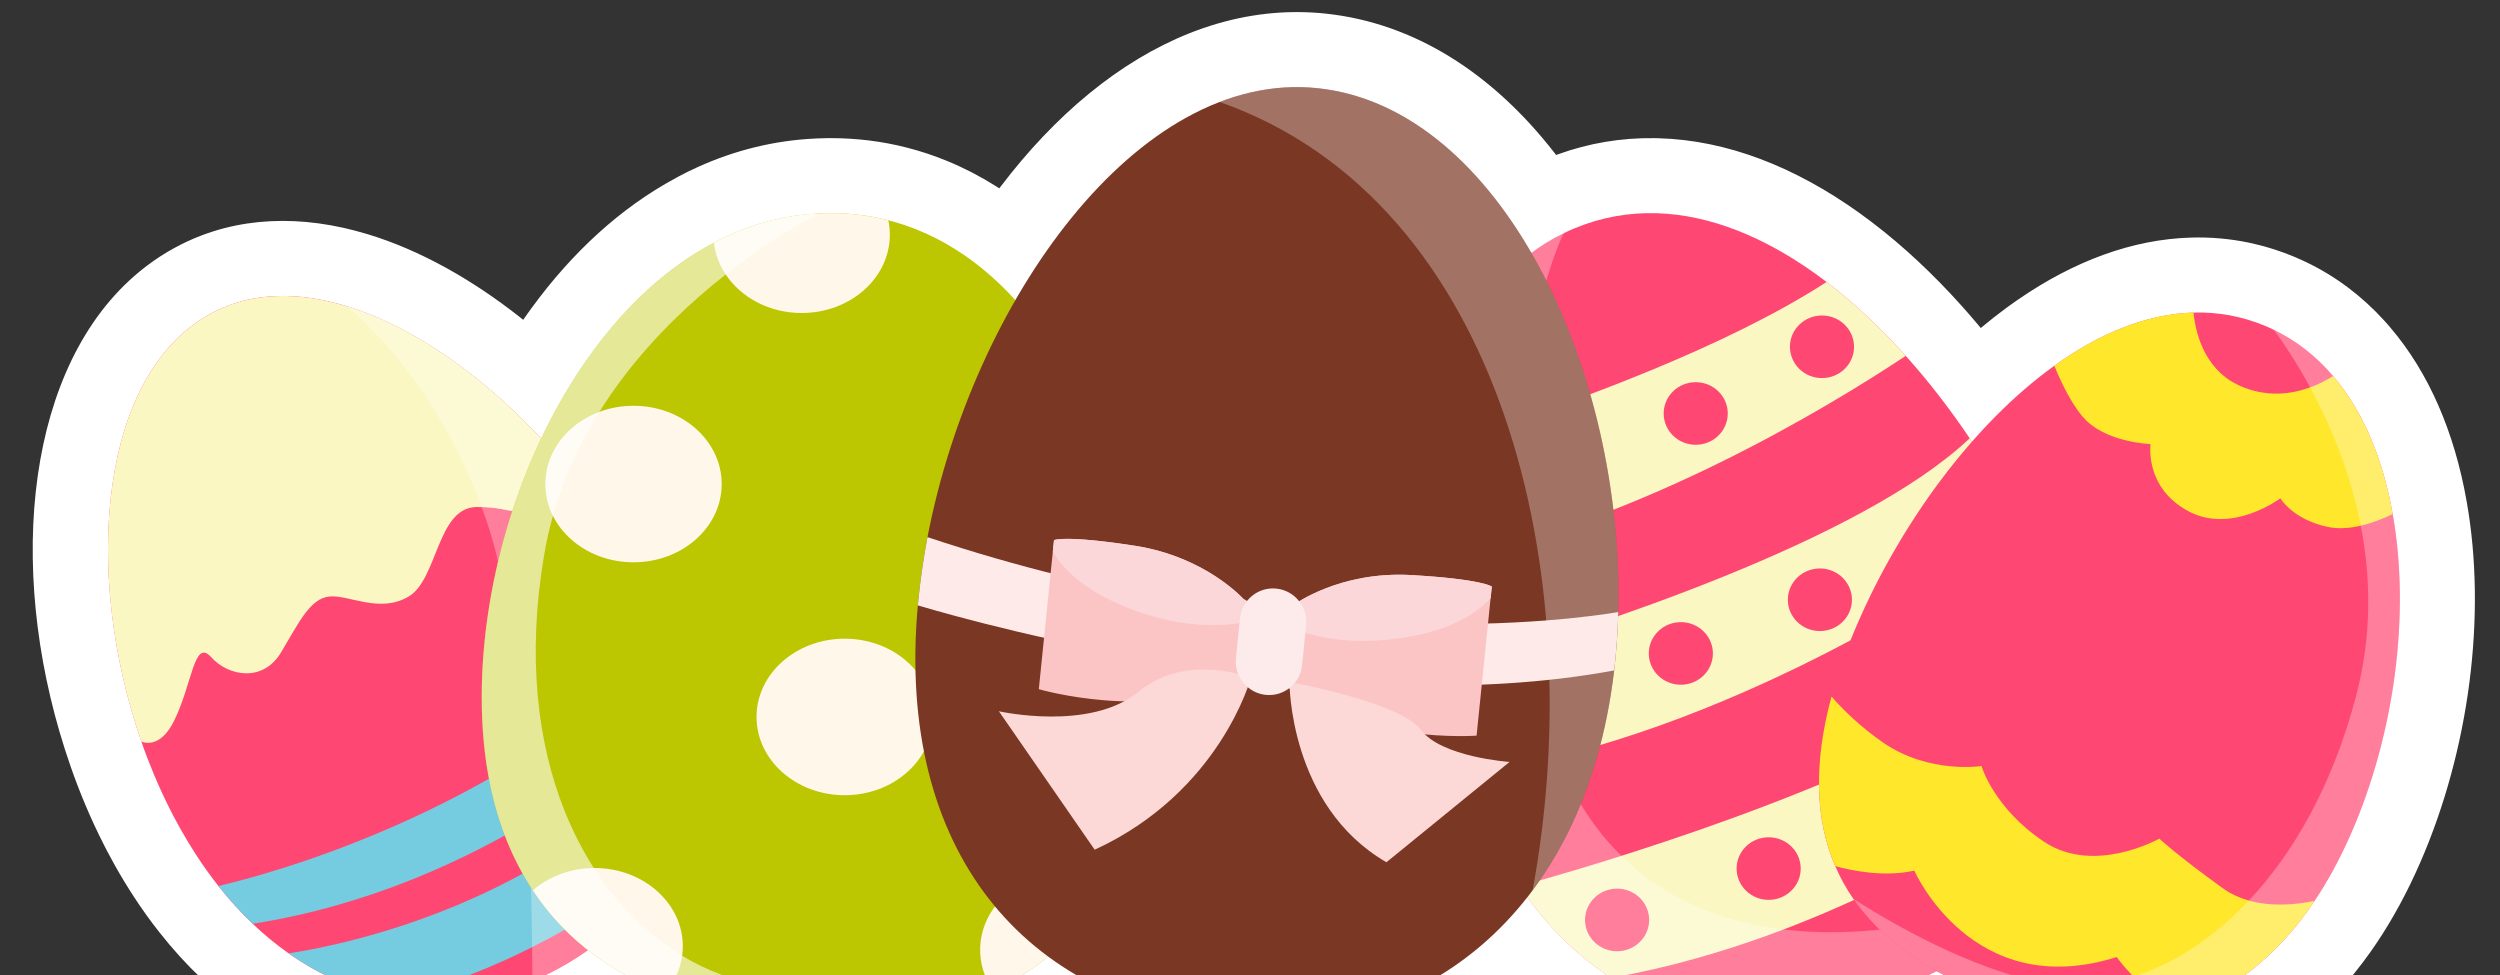
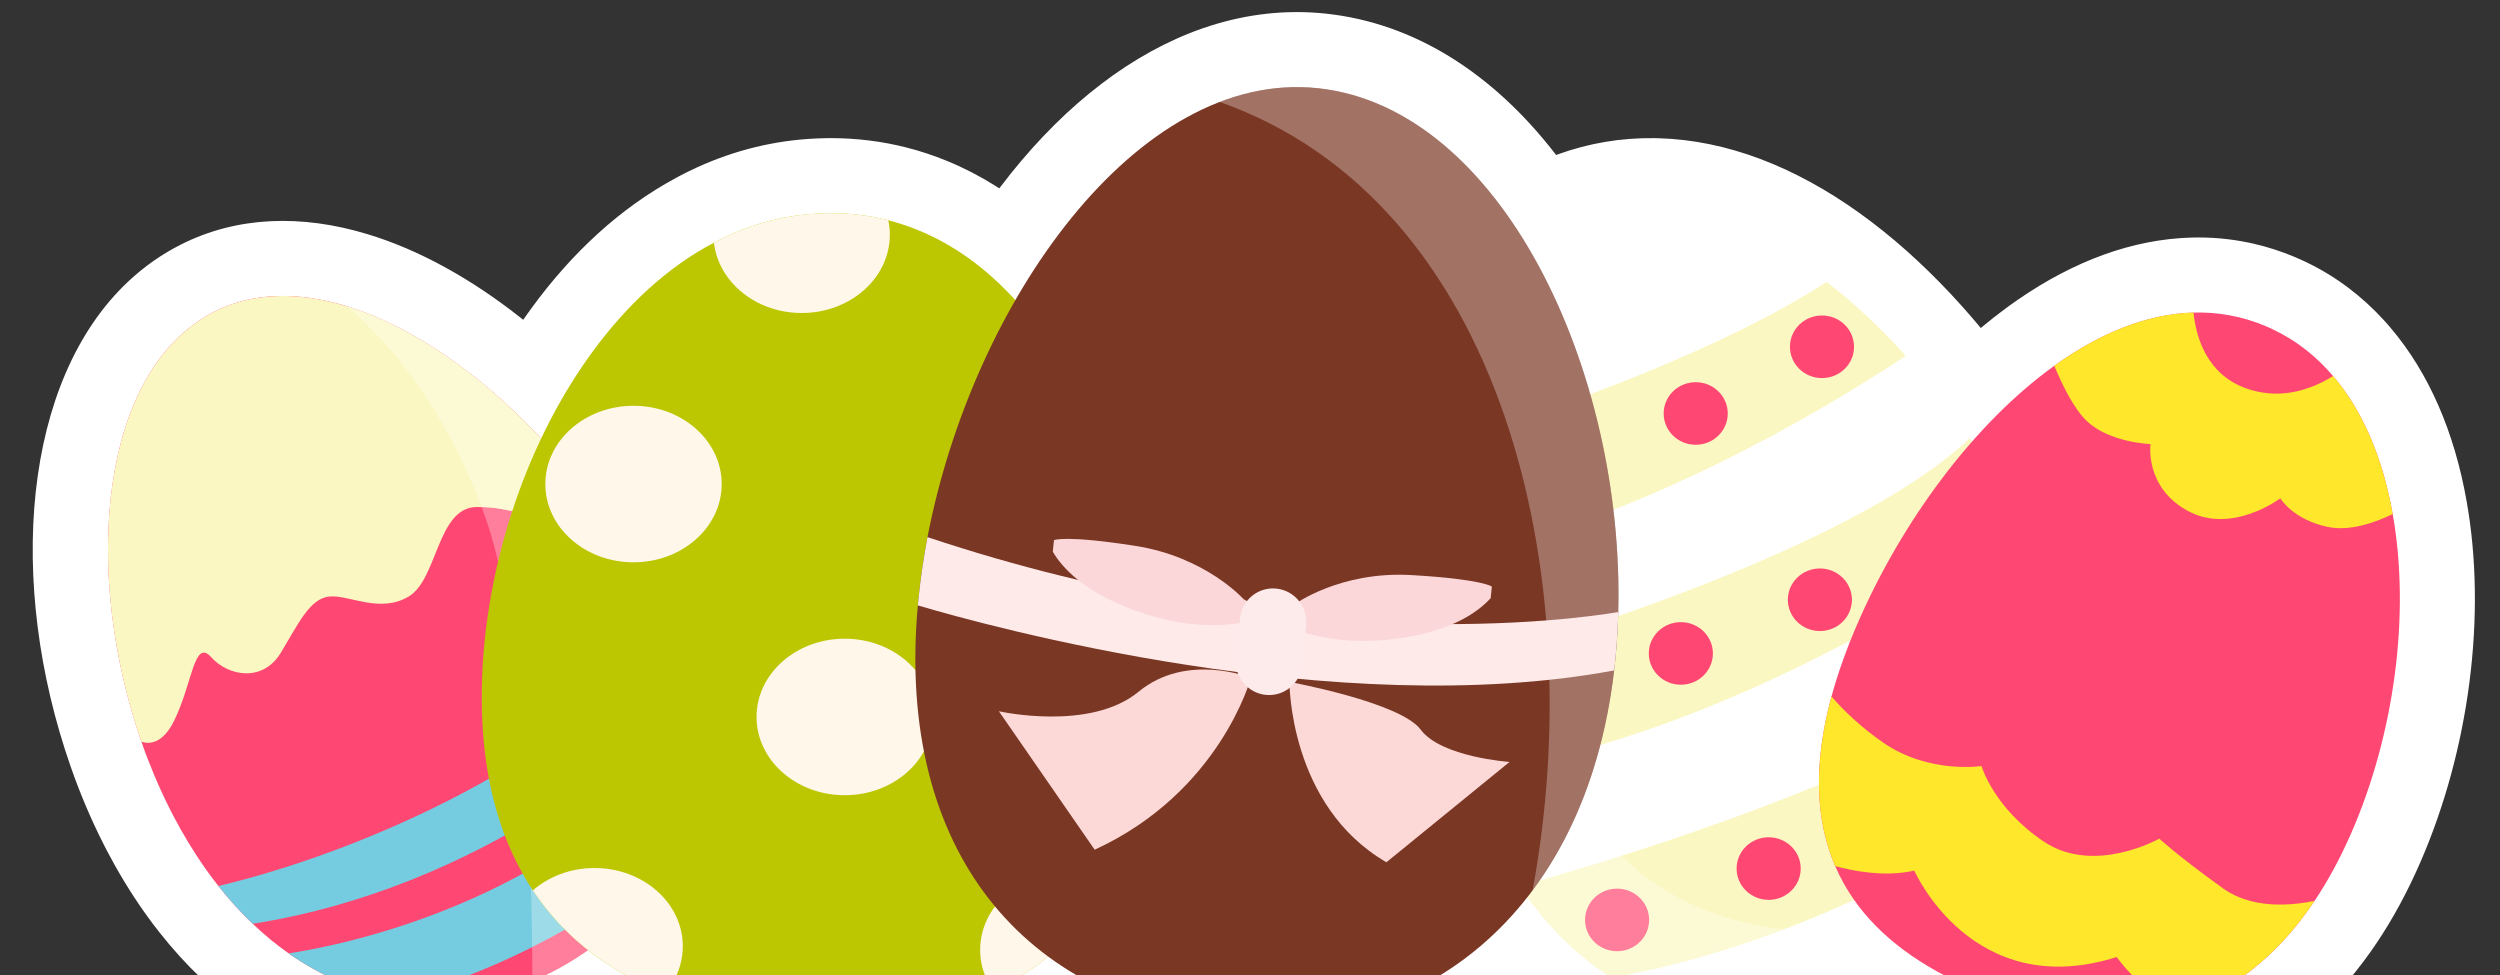
<svg xmlns="http://www.w3.org/2000/svg" width="400px" height="156px" viewBox="0 0 400 156" version="1.1">
  <rect x="0" y="0" width="400" height="156" fill="#333333" stroke="none" />
  <title>decoration-20</title>
  <g id="decoration-20" stroke="none" stroke-width="1" fill="none" fill-rule="evenodd">
    <path d="M207.545,1.934 C207.807,1.934 208.069,1.937 208.331,1.941 C208.498,1.945 208.498,1.945 208.665,1.949 C209.013,1.958 209.36,1.972 209.708,1.989 C209.767,1.992 209.767,1.992 209.825,1.996 C210.108,2.011 210.391,2.029 210.77,2.057 L211.156,2.088 L211.317,2.102 L211.975,2.164 L212.112,2.178 C226.296,3.684 238.781,11.718 248.663,24.389 L248.98,24.8 L249.225,24.709 C254.227,22.895 259.414,22.032 264.675,22.104 L265.362,22.118 C276.281,22.423 287.141,26.663 297.478,34.056 C298.192,34.566 298.881,35.076 299.514,35.561 C304.489,39.345 309.299,43.843 313.855,48.924 C314.711,49.878 315.558,50.852 316.394,51.845 L316.925,52.484 L317.189,52.263 C318.422,51.236 319.67,50.257 320.929,49.33 L321.686,48.779 C321.888,48.634 322.091,48.49 322.335,48.318 L322.902,47.924 C331.811,41.79 341.169,38.273 350.619,38.012 C353.679,37.927 356.717,38.188 359.71,38.802 L359.842,38.83 L360.416,38.955 L360.534,38.981 C362.747,39.485 364.923,40.182 367.105,41.093 C367.644,41.321 368.105,41.524 368.556,41.737 L368.789,41.849 L369.015,41.953 C373.726,44.215 377.898,47.366 381.454,51.268 L381.914,51.782 L381.986,51.864 L382.422,52.368 C388.668,59.682 392.717,69.22 394.65,80.142 C397.912,98.403 395.085,119.985 387.25,137.976 C385.192,142.695 382.875,146.983 380.298,150.824 C379.612,151.85 378.906,152.845 378.13,153.878 L378.05,153.982 C377.672,154.483 377.286,154.98 376.843,155.53 L376.592,155.838 C376.496,155.958 376.406,156.067 376.248,156.258 L375.915,156.654 C375.779,156.815 375.642,156.976 375.466,157.18 C375.326,157.34 375.221,157.461 375.153,157.538 C375.063,157.642 374.976,157.74 374.87,157.859 C374.432,158.35 373.99,158.829 373.522,159.32 L373.332,159.519 C372.584,160.294 371.821,161.042 371,161.803 C370.977,161.824 370.977,161.824 370.93,161.867 L370.781,162.004 L370.653,162.121 L370.511,162.248 L370.234,162.497 C370.1,162.616 369.963,162.736 369.796,162.882 C369.768,162.906 369.768,162.906 369.736,162.934 C369.697,162.968 369.697,162.968 369.654,163.005 C368.842,163.706 368.014,164.379 367.148,165.039 L367.078,165.092 C366.925,165.209 366.77,165.325 366.603,165.448 C366.459,165.555 366.459,165.555 366.294,165.675 L366.134,165.791 C365.995,165.892 365.857,165.991 365.729,166.081 C365.581,166.186 365.581,166.186 365.436,166.287 C364.984,166.603 364.528,166.91 364.08,167.201 C364.058,167.215 364.042,167.226 364.028,167.235 L363.958,167.28 L363.908,167.312 C363.769,167.402 363.63,167.49 363.499,167.573 C363.381,167.647 363.381,167.647 363.227,167.743 L362.946,167.916 C362.789,168.012 362.631,168.108 362.455,168.213 L362.364,168.267 C362.199,168.365 362.033,168.462 361.835,168.576 L361.63,168.694 C361.218,168.929 360.803,169.157 360.382,169.381 C360.253,169.449 360.253,169.449 360.123,169.518 C359.73,169.724 359.333,169.925 358.914,170.129 L358.781,170.194 C358.608,170.278 358.435,170.361 358.26,170.443 C358.14,170.499 358.14,170.499 358.018,170.556 C357.116,170.974 356.202,171.363 355.277,171.723 C355.166,171.766 355.166,171.766 355.055,171.809 C354.884,171.874 354.714,171.939 354.542,172.002 C354.45,172.036 354.45,172.036 354.357,172.071 C354.199,172.129 354.04,172.186 353.881,172.242 C353.722,172.298 353.722,172.298 353.562,172.353 C353.412,172.405 353.262,172.457 353.111,172.507 C353.072,172.52 353.051,172.527 353.023,172.536 L352.845,172.595 L352.298,172.771 L352.12,172.827 L351.51,173.012 L351.489,173.018 C347.069,174.332 342.462,175.005 337.641,175.054 L336.989,175.056 C328.73,175.029 320.172,173.12 311.519,169.503 C311.195,169.368 310.874,169.231 310.556,169.093 L309.856,168.785 L309.34,169.005 C294.03,175.408 279.065,176.999 265.488,173.152 L264.853,172.968 C260.091,171.562 255.561,169.499 251.317,166.793 C248.931,165.272 246.643,163.555 244.458,161.645 L243.896,161.148 L243.802,161.227 C230.467,172.166 213.341,177.171 195.069,175.401 L194.366,175.33 C184.996,174.336 176.289,171.773 168.562,167.707 L167.939,167.374 L167.366,167.692 C166.47,168.178 165.572,168.633 164.668,169.057 L163.763,169.47 L163.518,169.573 L163.177,169.725 C154.972,173.319 145.452,175.143 134.631,175.327 L133.751,175.338 L132.856,175.342 C121.521,175.342 111.164,173.635 102.075,170.137 C99.189,169.021 96.446,167.732 93.856,166.27 L93.756,166.212 L93.523,166.333 C92.831,166.685 92.134,167.02 91.427,167.341 L90.716,167.657 L90.615,167.701 L89.83,168.035 C80.428,171.981 70.426,173.15 60.629,171.401 C53.102,170.048 45.881,166.993 39.262,162.344 C36.76,160.579 34.382,158.625 32.176,156.513 C29.848,154.306 27.63,151.863 25.519,149.189 C24.088,147.376 22.727,145.482 21.449,143.523 C20.365,141.863 19.34,140.174 18.347,138.4 C17.806,137.425 17.531,136.921 17.19,136.263 L17.097,136.087 C16.943,135.793 16.782,135.48 16.606,135.133 C15.524,132.999 14.527,130.85 13.629,128.708 C12.77,126.663 11.989,124.629 11.301,122.638 C1.029,93.213 3.584,60.833 20.605,44.96 C23.109,42.625 25.889,40.672 28.92,39.14 C37.929,34.585 48.242,34.256 58.844,37.478 C67.118,39.989 75.503,44.657 83.454,50.961 L83.714,51.169 L83.8,51.046 C84.014,50.737 84.23,50.43 84.447,50.126 L85.104,49.218 C91.623,40.306 99.352,33.218 108.033,28.537 L108.192,28.452 L108.284,28.398 L108.567,28.242 C109.576,27.702 110.588,27.203 111.59,26.752 C117.549,24.043 123.859,22.481 130.354,22.17 L130.59,22.155 C131.172,22.123 131.748,22.107 132.375,22.102 L132.856,22.1 C137.07,22.1 141.166,22.608 145.092,23.616 C147.263,24.168 149.397,24.879 151.497,25.738 C154.196,26.842 156.793,28.184 159.282,29.749 L159.89,30.138 L160.105,29.854 C168.827,18.368 179.112,9.782 190.324,5.314 L190.905,5.087 L191.424,4.891 C191.765,4.765 192.107,4.642 192.45,4.524 C192.512,4.502 192.512,4.502 192.575,4.48 C192.907,4.367 193.238,4.257 193.584,4.146 L193.681,4.115 C193.986,4.018 194.292,3.925 194.625,3.826 L194.821,3.769 C195.118,3.682 195.416,3.599 195.714,3.519 C195.785,3.5 195.785,3.5 195.856,3.481 C196.191,3.391 196.526,3.306 196.891,3.217 L197.09,3.169 C197.349,3.108 197.609,3.048 197.868,2.991 C198.024,2.957 198.024,2.957 198.18,2.924 C198.499,2.856 198.818,2.792 199.137,2.731 C199.261,2.707 199.261,2.707 199.385,2.684 C199.647,2.636 199.909,2.59 200.171,2.546 C200.208,2.54 200.236,2.535 200.259,2.531 L200.38,2.511 L200.468,2.497 C201.147,2.388 201.827,2.295 202.508,2.218 C202.647,2.202 202.647,2.202 202.787,2.187 C203.106,2.153 203.425,2.122 203.744,2.094 C203.796,2.09 203.796,2.09 203.848,2.086 C204.184,2.058 204.52,2.034 204.856,2.013 C205.023,2.003 205.023,2.003 205.19,1.994 C205.473,1.98 205.756,1.967 206.064,1.957 L206.22,1.952 C206.569,1.942 206.918,1.936 207.305,1.934 L207.545,1.934 Z" id="Path" fill="#FFFFFF" fill-rule="nonzero" />
    <g id="Easter/Eggs/Egg-3.2" transform="translate(17.276, 47.35)" fill-rule="nonzero">
      <path d="M88.564,91.42 C84.803,98.549 78.707,104.292 70.805,108.288 C69.845,108.776 68.885,109.216 67.911,109.62 C60.622,112.679 52.963,113.577 45.476,112.24 C39.766,111.214 34.16,108.88 28.905,105.19 C26.941,103.803 25.016,102.235 23.156,100.454 C21.251,98.648 19.42,96.63 17.663,94.405 C16.476,92.9 15.323,91.302 14.219,89.61 C13.304,88.209 12.418,86.753 11.562,85.224 C11.231,84.627 10.894,84.02 10.573,83.398 C10.395,83.063 10.211,82.708 10.033,82.357 C9.103,80.522 8.222,78.633 7.416,76.709 C6.674,74.942 5.981,73.147 5.352,71.326 C-4.133,44.133 -1.456,11.853 17.06,2.499 C23.304,-0.659 30.568,-0.674 38.084,1.611 C50.845,5.488 64.299,16.007 74.699,29.066 C76.634,31.483 78.45,33.989 80.142,36.555 C80.677,37.349 81.186,38.158 81.686,38.962 C82.893,40.931 84.036,42.929 85.08,44.942 C85.224,45.213 85.367,45.479 85.501,45.751 C85.644,46.037 85.788,46.313 85.926,46.594 C86.684,48.129 87.376,49.648 88.015,51.143 C88.668,52.722 89.261,54.271 89.786,55.805 C90.894,59.066 91.701,62.239 92.21,65.302 C92.532,67.241 92.735,69.136 92.834,70.991 C93.215,78.628 91.691,85.505 88.564,91.42 Z" id="Path" fill="#FE4772" />
      <path d="M74.694,29.066 C73.804,30.279 72.502,31.7 70.657,33.003 C66.159,36.17 65.254,33.713 59.108,33.772 C57.366,29.455 54.254,22.465 49.44,14.384 C45.724,8.157 41.528,4.142 38.079,1.611 C50.835,5.488 64.294,16.007 74.694,29.066 Z" id="Path" fill="#F5C4AA" />
      <path d="M92.206,65.307 C85.818,71.548 60.063,94.642 23.161,100.454 C21.256,98.648 19.425,96.63 17.668,94.405 C26.134,92.437 62.354,82.752 89.786,55.805 C90.889,59.071 91.691,62.244 92.206,65.307 Z" id="Path" fill="#75CCE0" />
      <path d="M88.564,91.42 C80.865,97.212 62.527,109.072 45.476,112.24 C39.766,111.214 34.16,108.88 28.905,105.19 C37.935,103.813 71.097,97.128 92.829,70.991 C93.215,78.628 91.691,85.505 88.564,91.42 Z" id="Path" fill="#75CCE0" />
      <path d="M74.694,29.066 C73.804,30.279 72.502,31.7 70.657,33.003 C66.159,36.17 65.254,33.713 59.108,33.772 L58.945,33.772 C52.646,33.886 52.755,45.341 48.113,48.094 C43.467,50.857 38.499,47.764 35.407,48.094 C32.309,48.43 30.543,52.283 27.668,57.068 C24.793,61.849 19.271,60.877 16.51,57.794 C13.749,54.71 13.522,62.091 10.543,68.045 C8.767,71.583 6.713,71.77 5.348,71.331 C-4.138,44.138 -1.461,11.858 17.055,2.504 C23.299,-0.654 30.563,-0.669 38.079,1.616 C50.835,5.488 64.294,16.007 74.694,29.066 Z" id="Path" fill="#FBF7C3" />
      <path d="M88.564,91.42 C84.803,98.549 78.707,104.292 70.805,108.288 C69.845,108.776 68.885,109.216 67.911,109.62 C67.881,95.116 67.173,54.902 60.489,35.746 C52.25,12.139 38.079,1.606 38.079,1.606 C50.84,5.484 64.294,16.002 74.694,29.061 C76.629,31.478 78.445,33.984 80.137,36.55 C80.672,37.344 81.181,38.153 81.681,38.957 C82.888,40.926 84.031,42.924 85.075,44.937 C85.219,45.208 85.362,45.475 85.496,45.746 C85.639,46.032 85.783,46.308 85.922,46.59 C86.679,48.124 87.371,49.643 88.01,51.138 C88.663,52.717 89.256,54.266 89.781,55.8 C90.889,59.061 91.696,62.234 92.206,65.297 C92.527,67.236 92.73,69.131 92.829,70.986 C93.215,78.628 91.691,85.505 88.564,91.42 Z" id="Path" fill="#FFFFFF" opacity="0.3" />
    </g>
    <g id="Easter/Eggs/Egg-3.2-Copy" transform="translate(77.076, 34.1)" fill-rule="nonzero">
      <path d="M106.312,76.83 C106.312,81.886 105.959,86.554 105.265,90.854 C104.291,96.883 102.624,102.188 100.286,106.758 C97.925,111.415 94.869,115.326 91.156,118.513 C89.342,120.058 87.382,121.441 85.264,122.651 C84.156,123.278 83,123.872 81.807,124.402 C74.637,127.654 65.932,129.242 55.78,129.242 C45.955,129.242 37.02,127.805 29.326,124.845 C25.163,123.235 21.377,121.193 17.993,118.675 C14.158,115.845 10.859,112.409 8.181,108.357 C4.979,103.538 2.642,97.845 1.303,91.254 C0.438,87.029 2.84217094e-13,82.416 2.84217094e-13,77.424 C2.84217094e-13,58.3 6.537,37.448 17.713,22.203 C23.166,14.748 29.716,8.622 37.154,4.732 C37.154,4.732 37.154,4.732 37.154,4.722 C37.921,4.311 38.688,3.933 39.479,3.576 C43.995,1.523 48.828,0.292 53.893,0.054 C54.526,0.011 55.147,0 55.78,0 C59.018,0 62.11,0.389 65.056,1.145 C66.711,1.567 68.318,2.107 69.877,2.744 C78.301,6.191 85.313,12.674 90.864,20.95 C90.9,20.993 90.925,21.047 90.961,21.079 C95.429,27.789 98.972,35.665 101.504,44.05 L101.504,44.06 C104.681,54.616 106.312,65.961 106.312,76.83 Z" id="Path" fill="#BCC601" />
      <path d="M101.492,44.039 L101.492,44.039 C99.58,44.892 97.438,45.378 95.161,45.378 C87.37,45.378 81.052,39.782 81.052,32.856 C81.052,27.27 85.167,22.549 90.864,20.939 C90.9,20.982 90.925,21.036 90.961,21.069 C95.429,27.789 98.959,35.654 101.492,44.039 Z" id="Path" fill="#FFF7E9" />
      <ellipse id="Oval" fill="#FFF7E9" cx="58.08" cy="80.612" rx="14.109" ry="12.522" />
      <path d="M65.299,3.457 C65.299,10.372 58.993,15.98 51.19,15.98 C46.016,15.98 41.5,13.505 39.041,9.821 C38.03,8.309 37.373,6.58 37.154,4.732 C37.154,4.732 37.154,4.732 37.154,4.722 C37.921,4.311 38.688,3.933 39.479,3.576 C43.995,1.523 48.828,0.292 53.893,0.054 C54.526,0.011 55.147,0 55.78,0 C59.018,0 62.11,0.389 65.056,1.145 C65.214,1.891 65.299,2.658 65.299,3.457 Z" id="Path" fill="#FFF7E9" />
      <ellipse id="Oval" fill="#FFF7E9" cx="24.286" cy="43.347" rx="14.109" ry="12.522" />
      <path d="M32.175,117.303 C32.175,117.822 32.138,118.319 32.065,118.816 C31.761,121.063 30.787,123.127 29.326,124.845 C25.163,123.235 21.377,121.193 17.993,118.675 C14.158,115.845 10.859,112.409 8.181,108.357 C10.688,106.175 14.134,104.813 17.932,104.781 L18.053,104.781 C25.845,104.781 32.175,110.388 32.175,117.303 Z" id="Path" fill="#FFF7E9" />
      <path d="M100.299,106.758 C97.937,111.415 94.881,115.326 91.168,118.513 C89.354,120.058 87.394,121.441 85.276,122.651 C84.168,123.278 83.012,123.872 81.819,124.402 C81.551,124.034 81.32,123.645 81.113,123.246 C80.236,121.625 79.749,119.799 79.749,117.887 C79.749,110.972 86.055,105.364 93.859,105.364 C96.172,105.364 98.363,105.872 100.299,106.758 Z" id="Path" fill="#FFF7E9" />
-       <path d="M85.264,122.651 C84.156,123.278 83,123.872 81.807,124.402 C74.637,127.654 65.932,129.242 55.78,129.242 C45.955,129.242 37.02,127.805 29.326,124.845 C25.163,123.235 21.377,121.193 17.993,118.675 C14.158,115.845 10.859,112.409 8.181,108.357 C4.979,103.538 2.642,97.845 1.303,91.254 C0.438,87.029 0,82.416 0,77.424 C0,58.3 6.537,37.448 17.713,22.203 C23.166,14.748 29.716,8.622 37.154,4.732 C37.154,4.732 37.154,4.732 37.154,4.722 C37.921,4.311 38.688,3.933 39.479,3.576 C43.995,1.523 48.828,0.292 53.893,0.054 C51.044,1.588 47.124,3.911 42.754,7.034 C41.549,7.898 40.295,8.827 39.041,9.821 C33.538,14.132 27.683,19.621 22.606,26.319 C21.28,28.059 20.013,29.896 18.82,31.808 C15.716,36.778 13.111,42.321 11.395,48.436 C10.81,50.489 10.335,52.617 9.97,54.811 C7.255,70.855 8.875,84.717 13.294,95.727 C14.621,99.011 16.179,102.037 17.944,104.792 C20.866,109.362 24.372,113.187 28.255,116.201 C29.485,117.163 30.763,118.038 32.078,118.827 C35.997,121.182 40.197,122.781 44.531,123.527 C56.79,125.655 70.887,124.618 81.113,123.256 C82.574,123.051 83.974,122.857 85.264,122.651 Z" id="Path" fill="#FFFFFF" opacity="0.59" />
    </g>
    <g id="Easter/Eggs/Egg-3.2-Copy-3" transform="translate(227.243, 34.1)" fill-rule="nonzero">
-       <path d="M106.281,88.09 C106.042,92.77 105.058,97.069 103.357,100.999 C102.444,103.091 101.339,105.085 100.029,106.966 C95.223,113.884 87.701,119.407 77.601,123.614 C64.691,128.995 52.206,130.425 41.078,127.132 C37.421,126.057 33.91,124.473 30.576,122.356 C25.155,118.914 20.203,114.063 15.859,107.69 C15.779,107.573 15.699,107.456 15.619,107.337 C13.155,103.68 10.891,99.514 8.847,94.834 C8.138,93.212 7.467,91.555 6.838,89.873 C4.895,84.674 3.343,79.22 2.212,73.674 C1.055,68.007 0.339,62.246 0.095,56.567 C-0.184,50.126 0.147,43.792 1.133,37.827 C1.189,37.474 1.248,37.123 1.311,36.775 C3.057,26.928 6.622,18.129 12.226,11.589 C15.237,8.06 18.849,5.184 23.068,3.162 C23.584,2.901 24.115,2.667 24.65,2.445 C28.968,0.646 33.373,-0.114 37.785,0.014 C46.421,0.254 55.1,3.884 63.257,9.719 C63.844,10.138 64.428,10.569 65.008,11.013 C69.432,14.377 73.686,18.383 77.681,22.838 C81.332,26.908 84.766,31.351 87.908,36.026 C91.196,40.914 94.169,46.054 96.741,51.276 C97.603,53.022 98.419,54.78 99.189,56.54 C100.891,60.436 102.287,64.173 103.378,67.757 C103.615,68.532 103.838,69.299 104.045,70.06 C105.826,76.596 106.563,82.602 106.281,88.09 Z" id="Path" fill="#FE4772" />
      <path d="M106.281,88.09 C96.95,95.052 73.33,111.093 43.978,119.285 C39.627,120.5 35.152,121.543 30.576,122.356 C25.155,118.914 20.203,114.063 15.859,107.69 C18.008,107.097 21.355,106.15 25.521,104.894 C46.663,98.519 88.931,84.195 103.378,67.757 C103.615,68.532 103.838,69.299 104.045,70.06 C105.826,76.596 106.563,82.602 106.281,88.09 Z" id="Path" fill="#FBF7C3" />
      <path d="M96.741,51.276 C86.462,58.534 52.136,81.213 14.885,88.546 C12.217,89.071 9.529,89.518 6.838,89.873 C4.895,84.674 3.343,79.22 2.212,73.674 C3.679,73.271 5.847,72.663 8.553,71.873 C27.016,66.478 70.553,52.491 87.908,36.026 C91.196,40.914 94.169,46.054 96.741,51.276 Z" id="Path" fill="#FBF7C3" />
      <path d="M77.681,22.838 C64.121,31.814 36.257,48.364 5.843,55.367 C3.935,55.807 2.02,56.208 0.095,56.567 C-0.184,50.126 0.147,43.792 1.133,37.827 C3.219,37.185 5.472,36.48 7.854,35.71 C25.119,30.139 49.108,21.316 65.008,11.013 C69.432,14.377 73.686,18.383 77.681,22.838 Z" id="Path" fill="#FBF7C3" />
      <ellipse id="Oval" fill="#FE4772" cx="21.416" cy="41.244" rx="5.128" ry="5.007" />
      <ellipse id="Oval" fill="#FE4772" cx="44.071" cy="32.058" rx="5.128" ry="5.007" />
      <ellipse id="Oval" fill="#FE4772" cx="64.275" cy="21.386" rx="5.128" ry="5.007" />
      <path d="M0.553,42.027 L0.497,42.536 C0.186,45.476 0.023,48.485 0.003,51.534 C0.184,51.488 0.361,51.431 0.533,51.366 C2.454,50.643 3.817,48.824 3.817,46.693 C3.817,44.569 2.464,42.755 0.553,42.027 Z" id="Path" fill="#FE4772" />
      <ellipse id="Oval" fill="#FE4772" cx="83.951" cy="51.927" rx="5.128" ry="5.007" />
      <ellipse id="Oval" fill="#FE4772" cx="63.94" cy="61.861" rx="5.128" ry="5.007" />
      <ellipse id="Oval" fill="#FE4772" cx="41.692" cy="70.45" rx="5.128" ry="5.007" />
      <ellipse id="Oval" fill="#FE4772" cx="17.441" cy="79.185" rx="5.128" ry="5.007" />
      <ellipse id="Oval" fill="#FE4772" cx="98.53" cy="83.766" rx="5.128" ry="5.007" />
      <ellipse id="Oval" fill="#FE4772" cx="78.518" cy="95.25" rx="5.128" ry="5.007" />
      <ellipse id="Oval" fill="#FE4772" cx="55.742" cy="104.871" rx="5.128" ry="5.007" />
      <ellipse id="Oval" fill="#FE4772" cx="31.49" cy="113.09" rx="5.128" ry="5.007" />
      <path d="M99.856,107.156 C95.059,114.088 87.549,119.62 77.467,123.834 C64.581,129.224 52.117,130.656 41.007,127.359 C37.358,126.282 33.852,124.696 30.524,122.574 C25.112,119.125 20.17,114.265 15.833,107.88 C15.753,107.763 15.673,107.646 15.594,107.527 C13.134,103.863 10.872,99.69 8.832,95.002 C8.126,93.377 7.455,91.716 6.828,90.031 C4.888,84.822 3.341,79.357 2.21,73.802 C1.055,68.124 0.339,62.354 0.098,56.664 C-0.182,50.211 0.149,43.865 1.133,37.889 C1.189,37.536 1.248,37.183 1.311,36.835 C3.055,26.97 6.612,18.154 12.207,11.602 C15.213,8.066 18.818,5.186 23.031,3.16 C21.235,5.617 4.95,50.926 23.164,89.873 C41.379,128.821 91.764,112.314 99.856,107.156 Z" id="Path" fill="#FFFFFF" opacity="0.3" />
    </g>
    <g id="Easter/Eggs/Egg-3.2-Copy-4" transform="translate(291.03, 50)">
      <path d="M6.25,49.591 C4.439,53.746 3.029,57.698 2.005,61.451 C-0.88,72.075 -0.628,81.099 2.608,88.59 C3.405,90.428 4.37,92.173 5.513,93.827 C9.714,99.893 16.29,104.741 25.117,108.431 C36.403,113.149 47.314,114.405 57.042,111.515 C65.528,109.008 73.123,103.364 79.293,94.152 C81.446,90.942 83.425,87.291 85.216,83.184 C92.064,67.459 94.662,48.267 91.802,32.257 C90.273,23.616 87.161,15.901 82.262,10.165 C79.63,7.072 76.473,4.546 72.786,2.776 C72.336,2.548 71.871,2.344 71.401,2.145 C67.626,0.57 63.776,-0.1 59.922,0.012 C52.371,0.225 44.785,3.406 37.655,8.526 C24.696,17.826 13.232,33.561 6.25,49.591 Z" id="Path" />
      <g id="Group" transform="translate(0, 0)" fill-rule="nonzero">
        <g id="Path">
          <path d="M6.25,49.591 C4.439,53.746 3.029,57.698 2.005,61.451 C-0.88,72.075 -0.628,81.099 2.608,88.59 C3.405,90.428 4.37,92.173 5.513,93.827 C9.714,99.893 16.29,104.741 25.117,108.431 C36.403,113.149 47.314,114.405 57.042,111.515 C65.528,109.008 73.123,103.364 79.293,94.152 C81.446,90.942 83.425,87.291 85.216,83.184 C92.064,67.459 94.662,48.267 91.802,32.257 C90.273,23.616 87.161,15.901 82.262,10.165 C79.63,7.072 76.473,4.546 72.786,2.776 C72.336,2.548 71.871,2.344 71.401,2.145 C67.626,0.57 63.776,-0.1 59.922,0.012 C52.371,0.225 44.785,3.406 37.655,8.526 C24.696,17.826 13.232,33.561 6.25,49.591 Z" fill="#FE4772" />
          <path d="M37.66,8.522 C38.868,11.455 40.733,15.329 42.831,17.342 C46.497,20.852 53.054,21.046 53.054,21.046 C53.054,21.046 52.059,27.99 59.07,31.772 C66.087,35.559 73.821,29.73 73.821,29.73 C73.821,29.73 75.815,33.11 81.366,34.298 C83.103,34.676 84.954,34.516 86.686,34.114 C88.685,33.658 90.515,32.877 91.802,32.252 C90.273,23.611 87.161,15.897 82.262,10.16 C81.258,10.796 80.02,11.46 78.586,11.979 C75.671,13.055 71.98,13.545 67.972,11.993 C62.005,9.676 60.342,3.91 59.922,0.007 C52.371,0.216 44.785,3.401 37.66,8.522 Z" fill="#FFE72C" />
          <path d="M2.01,61.446 C-0.875,72.07 -0.623,81.094 2.613,88.585 C5.488,89.366 10.57,90.36 15.256,89.298 C15.256,89.298 24.533,110.439 47.645,103.122 C47.645,103.122 48.6,104.494 50.307,106.259 C51.925,107.927 54.231,109.978 57.047,111.506 C65.533,108.999 73.128,103.355 79.298,94.142 C76.408,94.738 72.465,95.126 68.779,94.084 C67.314,93.672 65.879,93.032 64.583,92.091 C57.111,86.699 54.454,84.178 54.454,84.178 C54.454,84.178 44.103,90.045 36.032,84.687 C27.972,79.329 26.008,72.565 26.008,72.565 C26.008,72.565 17.631,73.874 10.303,68.836 C6.572,66.261 3.816,63.517 2.01,61.446 Z" fill="#FFE72C" />
        </g>
-         <path d="M5.518,93.822 C9.719,99.888 16.295,104.737 25.122,108.427 C36.408,113.144 47.319,114.4 57.047,111.51 C65.533,109.004 73.128,103.36 79.298,94.147 C81.45,90.937 83.43,87.286 85.221,83.179 C92.069,67.454 94.667,48.262 91.807,32.252 C90.278,23.611 87.165,15.897 82.267,10.16 C79.635,7.067 76.478,4.541 72.791,2.771 C74.36,4.919 76.458,8.051 78.591,11.984 C81.757,17.817 85.003,25.4 86.69,34.118 C88.304,42.391 88.511,51.691 85.909,61.48 C82.188,75.523 76.013,86.413 68.779,94.093 C63.054,100.169 56.676,104.242 50.312,106.269 C45.265,107.879 40.233,108.199 35.562,107.229 C24.241,104.858 12.603,98.336 5.518,93.822 Z" id="Path" fill="#FFFFFF" opacity="0.3" />
      </g>
    </g>
    <g id="Easter/Eggs/Egg-3.2-Copy-2" transform="translate(200.662, 90.829) rotate(-18) translate(-200.662, -90.829)translate(140.864, 18.201)">
      <path d="M7.234,60.648 C7.074,61.011 6.92,61.375 6.759,61.739 C-8.982,98.527 4.054,127.351 32.59,140.09 C61.059,152.802 92.862,142.278 109.506,106.055 C109.714,105.611 109.915,105.159 110.116,104.702 C111.167,102.318 112.138,99.874 113.015,97.376 C125.897,60.937 120.166,14.857 93.19,2.812 C66.669,-9.032 30.112,18.304 11.613,51.814 C10.013,54.729 8.547,57.679 7.234,60.648 Z" id="Path" fill="#7A3724" fill-rule="nonzero" />
      <path d="M93.19,2.812 C88.416,0.68 83.317,-0.183 78.057,0.032 L77.575,0.056 C115.875,29.305 110.584,90.626 86.214,135.502 C95.391,129.008 103.452,119.232 109.506,106.055 C109.714,105.611 109.915,105.159 110.116,104.702 C111.167,102.318 112.138,99.874 113.015,97.376 C125.897,60.937 120.166,14.857 93.19,2.812 Z" id="Path" fill="#FFFFFF" fill-rule="nonzero" opacity="0.3" />
      <path d="M7.234,60.648 C7.074,61.011 6.92,61.375 6.759,61.739 C16.24,68.256 64.634,100.211 109.5,106.062 C109.707,105.617 109.908,105.166 110.109,104.708 C111.16,102.325 112.131,99.881 113.008,97.383 C106.159,96.373 61.44,88.61 11.6,51.828 C10.013,54.729 8.547,57.679 7.234,60.648 Z" id="Path" fill="#FDEAE9" fill-rule="nonzero" />
      <g id="Group" transform="translate(28.74, 63.763)" />
      <g id="knot" transform="translate(13.858, 58.533)" fill-rule="nonzero">
-         <path d="M28.911,4.874 C37.843,9.391 41.762,16.314 42.602,17.974 L42.693,18.158 C42.751,18.277 42.779,18.341 42.779,18.341 C42.779,18.341 43.835,19.419 44.703,20.935 C44.975,21.406 45.229,21.92 45.431,22.457 C45.96,22.248 46.508,22.093 47.036,21.979 C48.248,21.718 49.353,21.672 49.895,21.668 L50.062,21.668 C50.18,21.668 50.245,21.671 50.245,21.671 C50.245,21.671 58.818,18.829 69.477,22.981 C75.953,25.504 78.875,27.078 80.17,27.926 L80.324,28.028 C81.027,28.503 81.166,28.717 81.166,28.717 L71.486,50.65 C71.486,50.65 53.523,46.267 44.95,33.691 C43.714,31.877 42.944,30.337 42.532,29.029 C41.293,29.599 39.642,30.058 37.475,30.352 C22.45,32.389 7.168,21.936 7.168,21.936 L16.848,0.003 C16.86,0.002 16.865,0.001 16.872,0.001 L16.95,0.001 C17.451,0.017 19.996,0.365 28.911,4.874 Z" id="Combined-Shape" fill="#FCC5C5" />
        <path d="M46.355,22.801 C46.355,22.801 51.693,30.121 65.68,32.201 C73.138,33.314 77.743,31.944 80.425,30.429 L81.174,28.725 C81.174,28.725 80.144,27.142 69.485,22.989 C58.827,18.837 50.254,21.68 50.254,21.68 C50.254,21.68 48.756,21.62 47.044,21.988 L46.355,22.801 Z" id="Path" fill="#FCD7D9" />
        <path d="M44.567,22.005 C44.567,22.005 35.586,22.93 24.672,13.898 C18.848,9.078 16.771,4.729 16.09,1.715 L16.839,0.012 C16.839,0.012 18.695,-0.28 28.903,4.883 C39.11,10.045 42.771,18.349 42.771,18.349 C42.771,18.349 43.826,19.428 44.695,20.943 L44.567,22.005 Z" id="Path" fill="#FCD7D9" />
        <path d="M45.665,33.228 C45.665,33.228 39.434,52.02 51.505,65.461 L75.198,56.283 C75.198,56.283 65.033,52.183 63.279,46.978 C61.534,41.79 45.665,33.228 45.665,33.228 Z" id="Path" fill="#FCD8D7" />
        <path d="M39.995,30.703 C39.995,30.703 29.711,46.558 7.73,49.126 L0,23.323 C0,23.323 12.83,30.951 22.211,27.261 C31.584,23.572 39.995,30.703 39.995,30.703 Z" id="Path" fill="#FCD8D7" />
        <path d="M41.4,34.016 L41.4,34.016 C44.082,35.215 47.223,33.999 48.415,31.302 L51.003,25.438 C52.195,22.741 50.986,19.582 48.304,18.384 L48.304,18.384 C45.623,17.185 42.481,18.401 41.289,21.097 L38.701,26.962 C37.51,29.659 38.718,32.818 41.4,34.016 Z" id="Path" fill="#FDEAEA" />
      </g>
    </g>
  </g>
</svg>